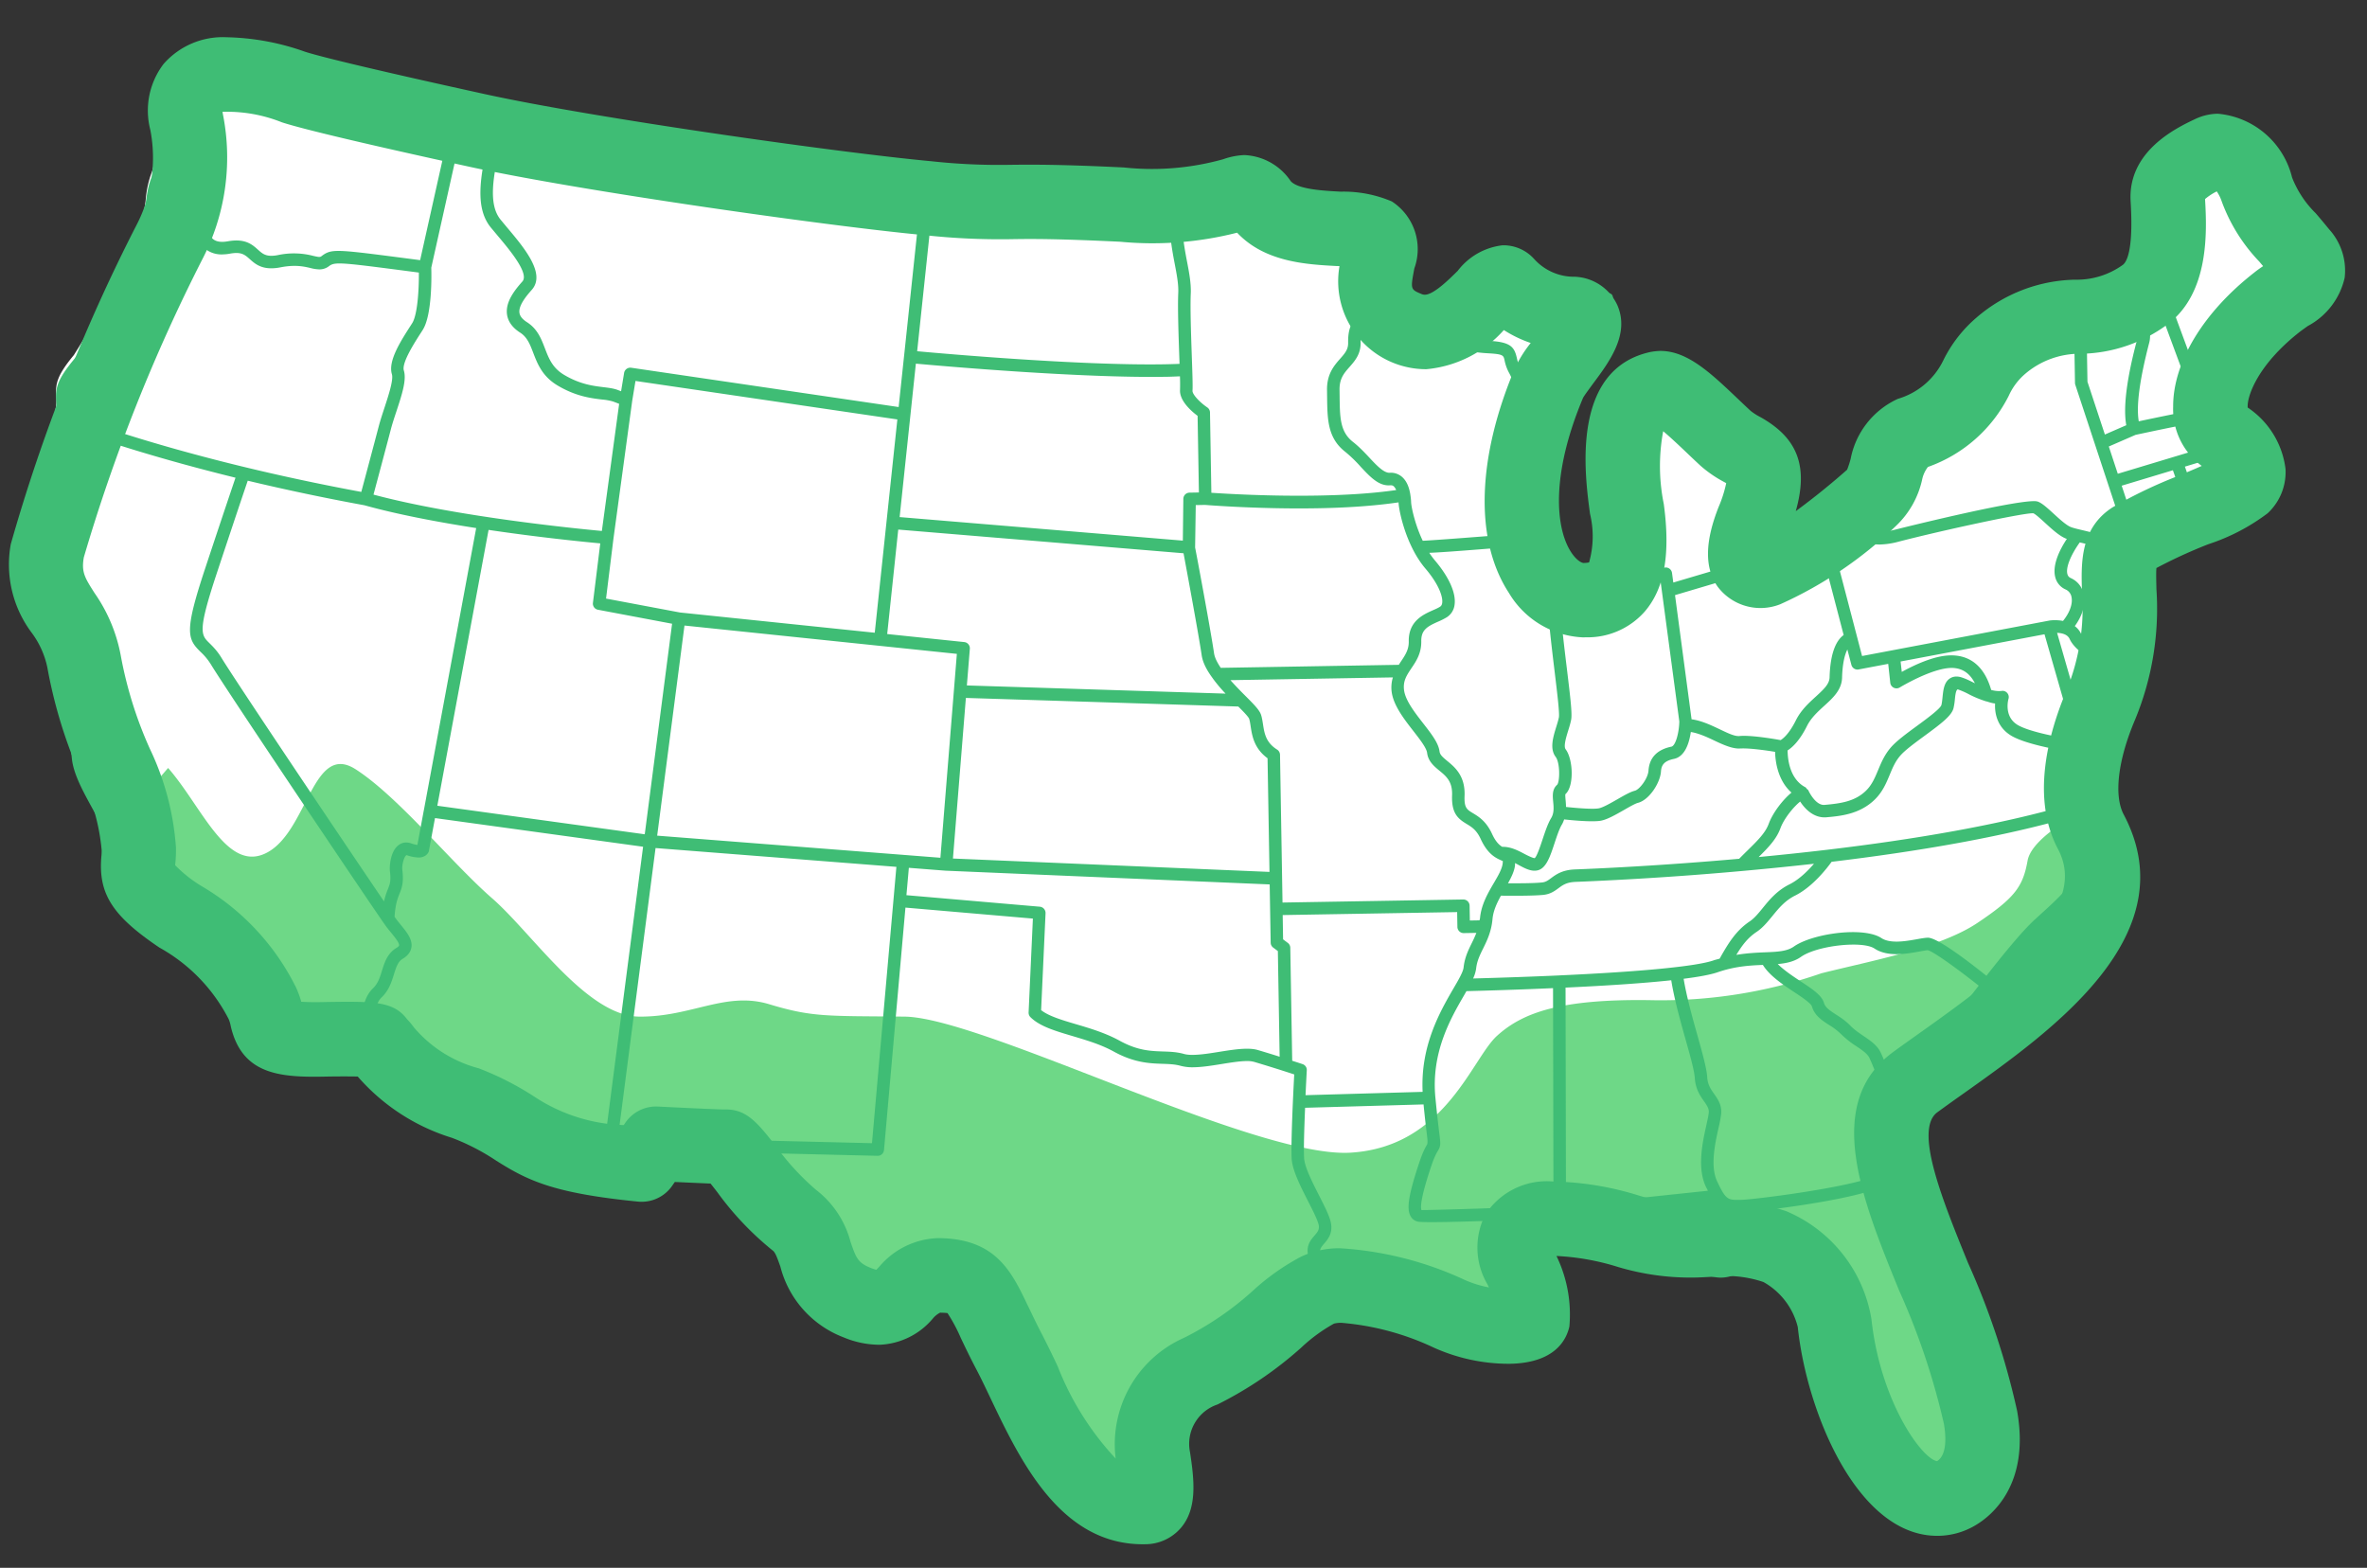
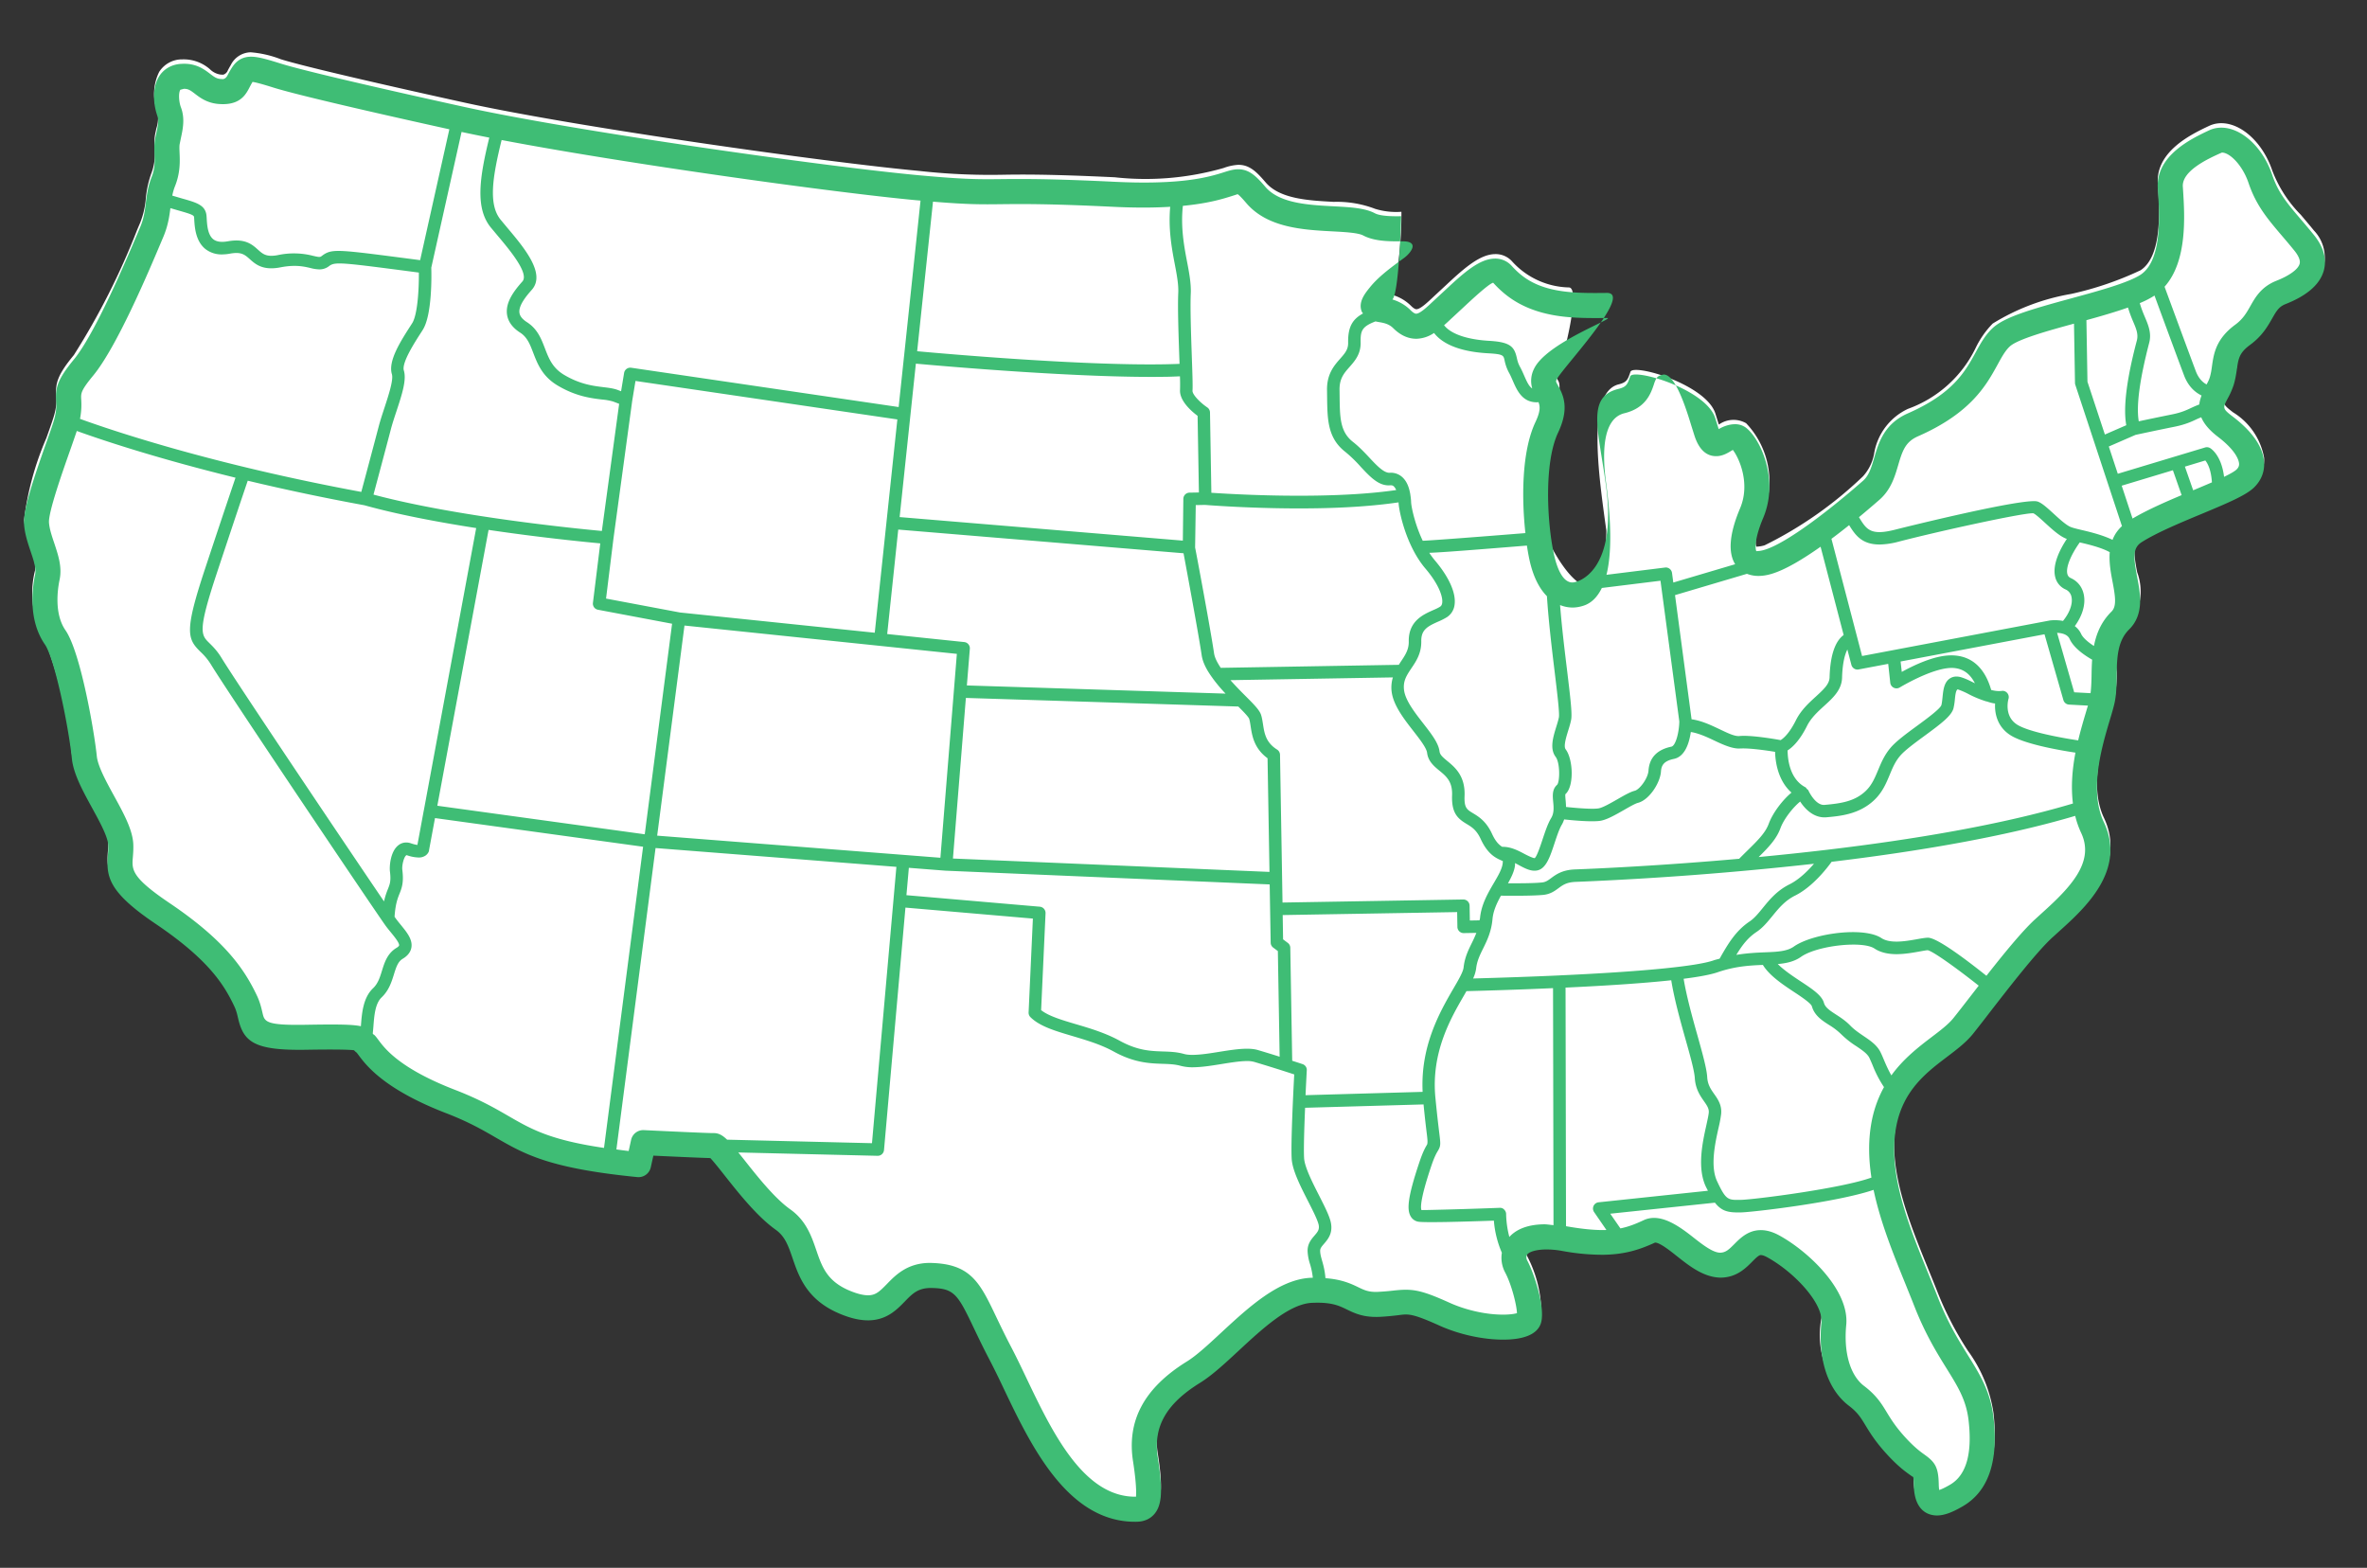
<svg xmlns="http://www.w3.org/2000/svg" width="95.513" height="63.259">
  <rect width="100%" height="100%" fill="#333333" stroke="none" />
  <path d="M93.374 9.304c-.192-.236-.37-.444-.533-.638A5.109 5.109 0 0191.69 6.88c-.468-1.383-1.652-2.222-2.551-1.8-.695.33-2.149 1.014-2.068 2.328l.01.153c.057.899.177 2.766-.704 3.343a13.15 13.15 0 01-2.808.957 8.84 8.84 0 00-3.16 1.195 3.654 3.654 0 00-.689.987 4.872 4.872 0 01-2.73 2.454 2.424 2.424 0 00-1.365 1.803 1.837 1.837 0 01-.448.917 15.827 15.827 0 01-3.972 2.786 1.245 1.245 0 01-.331.054c-.037-.056-.103-.445.277-1.34a3.418 3.418 0 00-.692-3.64 1.018 1.018 0 00-1.1.055l-.014-.042-.124-.398c-.364-1.18-3.316-2.034-3.43-1.688-.104.308-.144.423-.472.504-1.305.317-.812 3.63-.5 5.903-.038 5.602-3.51-.912-2.937-2.136.449-.95 1.241-3.477 1.005-3.894-.098-.174-.098-.174-.06-.253.2-.43.994-3.482.49-3.53a3.188 3.188 0 01-2.307-1.057.89.89 0 00-.684-.288c-.6.01-1.219.544-1.963 1.24l-.522.484c-.235.222-.527.498-.684.5-.07.002-.166-.083-.217-.134a1.748 1.748 0 00-.74-.44 15.572 15.572 0 00.35-3.358 2.892 2.892 0 01-1.06-.118 4.312 4.312 0 00-1.668-.282c-1.022-.055-2.18-.116-2.75-.785-.36-.42-.65-.717-1.113-.709a2.03 2.03 0 00-.582.127 11.412 11.412 0 01-4.395.375c-2.649-.126-3.757-.115-4.573-.101a25.94 25.94 0 01-3.333-.157c-3.74-.344-13.844-1.771-18.31-2.75-.625-.137-6.155-1.352-7.438-1.756a4.3 4.3 0 00-1.214-.279.915.915 0 00-.804.52 3.54 3.54 0 00-.117.21.288.288 0 01-.184.173 1.126 1.126 0 01-.123-.006.762.762 0 01-.408-.207 1.6 1.6 0 00-1.079-.405l-.115.002a1.092 1.092 0 00-.86.502 1.985 1.985 0 00-.068 1.61 1.352 1.352 0 01-.047.675c-.02.093-.04.185-.057.276a2.69 2.69 0 00-.017.567 2.082 2.082 0 01-.114.93 4.035 4.035 0 00-.237 1.052 3.358 3.358 0 01-.228.979l-.116.272a29.16 29.16 0 01-2.56 5.067c-.685.829-.744 1.158-.713 1.665a1.944 1.944 0 01-.06.678c-.04.177-.174.549-.336 1.006a11.902 11.902 0 00-.9 3.305 4.4 4.4 0 00.263 1.087 2.1 2.1 0 01.184.934 3.75 3.75 0 00.393 2.826A17.765 17.765 0 012.9 30.432a5.88 5.88 0 00.815 1.987 4.9 4.9 0 01.656 1.509 3.376 3.376 0 01-.015.395c-.072.87.025 1.49 1.928 2.775a7.868 7.868 0 013.17 3.32 2.225 2.225 0 01.156.49c.222.967.673 1.306 2.753 1.27 1.035-.017 1.682-.01 1.925.02a.518.518 0 00.101.099c.022.024.046.06.078.099.307.412 1.024 1.378 3.541 2.345a12.858 12.858 0 012.011.99c1.147.659 2.138 1.232 5.698 1.582a.507.507 0 00.543-.394l.104-.472c.655.03 1.841.086 2.303.098.131.133.38.447.584.708a11.674 11.674 0 002.056 2.183 2.076 2.076 0 01.68 1.15 3.185 3.185 0 001.988 2.272 2.834 2.834 0 001.088.232 1.982 1.982 0 001.45-.76 1.307 1.307 0 011.027-.543c.959.008 1.095.236 1.747 1.606.172.358.37.776.622 1.255.192.365.39.776.596 1.211 1.09 2.282 2.58 5.409 5.355 5.362a.916.916 0 00.721-.313c.306-.362.342-.958.136-2.274-.194-1.236.333-2.167 1.707-3.018a11.362 11.362 0 001.548-1.286c.96-.89 2.05-1.902 2.973-1.94l.13-.002a2.346 2.346 0 011.271.273 2.415 2.415 0 001.233.3l.118-.002c.268-.015.474-.037.648-.056.46-.05.53-.134 1.734.41a6.52 6.52 0 002.653.567c1.08-.019 1.393-.405 1.462-.725a4.989 4.989 0 00-.568-2.468.243.243 0 01-.01-.23c.09-.154.605-.302 1.417-.157a5.563 5.563 0 003.749-.337c.187-.003.591.316.887.55a3.056 3.056 0 001.775.864 1.75 1.75 0 001.262-.647c.161-.162.266-.261.348-.263a.582.582 0 01.27.096c1.088.602 2.249 1.852 2.173 2.624a3.648 3.648 0 001.11 3.362 2.354 2.354 0 01.669.789 6.672 6.672 0 00.92 1.23 5.349 5.349 0 00.887.785 1.155 1.155 0 00.115.074 1.328 1.328 0 01.025.325c.02 1.122.673 1.232.952 1.227a2.2 2.2 0 001.038-.38c1.023-.609 1.435-1.816 1.227-3.593a5.673 5.673 0 00-1.031-2.503 13.283 13.283 0 01-1.207-2.32c-.123-.314-.252-.63-.381-.946-.822-2.022-1.67-4.111-1.297-6.001a4.459 4.459 0 012.037-2.768 5.774 5.774 0 001.061-.943c.19-.236.424-.537.686-.872a32.378 32.378 0 012.486-2.98l.295-.272c1.02-.918 2.732-2.457 1.807-4.407-.607-1.28-.076-3.056.24-4.116.084-.282.155-.521.194-.704a5.473 5.473 0 00.082-1.056 2.57 2.57 0 01.504-1.902 2.21 2.21 0 00.322-2.129c-.152-.79-.18-1.16.184-1.391a17.875 17.875 0 012.415-1.142 8.192 8.192 0 002.108-1.058 1.285 1.285 0 00.416-1.022 2.705 2.705 0 00-1.25-1.835c-.435-.332-.424-.354-.224-.733a3.243 3.243 0 00.242-.543 4.115 4.115 0 00.133-.645 1.163 1.163 0 01.536-.986 3.065 3.065 0 00.887-1.061c.187-.33.281-.48.55-.586a2.27 2.27 0 001.54-1.366 1.578 1.578 0 00-.401-1.415z" fill="#fff" />
-   <path d="M6.783 30.987c1.375 1.566 2.391 4.3 4.019 3.4s1.82-4.461 3.553-3.344 3.871 3.781 5.5 5.2 3.826 4.762 5.942 4.777 3.485-1.031 5.242-.5 2.331.469 5.46.5 14.161 5.715 17.988 5.49 4.9-3.791 5.92-4.715 2.527-1.494 6.188-1.439a19.765 19.765 0 006.9-1.084c1.988-.5 4.768-1.01 6.292-2.029s1.843-1.473 2.029-2.512 2.462-2.105 2.5-2.2.68 3.1.68 3.1l-.68 1.611-2.5 3.113-2.029 1.439-2.984 2.531-.677 2.184.677 2.926 1.639 3.174.792 3.078.552 2.666-.552 1.84h-1.878l-2.062-1.84-.806-3.449-.994-2.9-1.359-1.9-3.158-.666h-7.895l.5 2.568v.605l-.5 1.537-3.98-1.537-3.867-.605-2.675 1.475-2.116 2.209-1.515 1.514-.87 2.127v1.619l-2.546-.754-1.225-1.84-.967-3.449-1.547-2.295-2.159-1.365-1.869 1.365-2.32-.605-.935-1.9-1.453-1.822-1.222-1.77-2.836-.52-1.74.52-4.157-.52-4.189-2.4-2.54-1.8h-3.553l-1.126-2.523-1.934-2.029-2.288-1.611v-3.1z" fill="#6ed887" />
  <g fill="#3fbd75">
-     <path d="M78.267 60.639l.133-.042c.145-.046.326-.133.552-.266.832-.492 1.16-1.53.978-3.085-.11-.93-.484-1.531-.957-2.293-.368-.592-.827-1.33-1.25-2.403a64.672 64.672 0 00-.286-.717l-.09-.224c-.465-1.144-.991-2.438-1.256-3.702l-.033-.158-.047-.31c-.12-.781-.116-1.476.01-2.124.087-.43.23-.827.44-1.21l.122-.221.144-.2c.455-.63 1.047-1.08 1.523-1.442.374-.284.729-.553.97-.855.17-.213.38-.483.6-.768l.076-.097.121-.157.224-.289.052-.067.258-.328c.599-.763 1.354-1.702 1.885-2.199l.31-.283c.973-.875 2.447-2.201 1.686-3.807a3.155 3.155 0 01-.207-.593l-.052-.206-.03-.235c-.07-.559-.038-1.196.097-1.895l.034-.175.071-.298c.092-.384.197-.745.297-1.079l.087-.29.04-.129h.01c-.035.123-.076.264-.124.422-.338 1.133-.901 3.021-.213 4.473.335.706.287 1.38-.15 2.12-.4.677-1.057 1.268-1.537 1.7l-.004.004-.299.272-.002.002-.003.003c-.679.636-1.754 2.025-2.54 3.039-.28.365-.501.647-.676.865-.24.303-.595.571-.97.856-.848.643-1.902 1.443-2.226 3.07-.404 2.036.473 4.195 1.322 6.283.126.308.257.632.38.945.418 1.064.854 1.767 1.24 2.387l.007.014c.475.761.85 1.362.96 2.297.182 1.56-.148 2.601-.982 3.093-.291.173-.52.272-.695.302zm-32.413.263c-1.065.018-2.017-.512-2.91-1.62-.82-1.014-1.438-2.31-1.984-3.454-.209-.439-.41-.86-.606-1.232-.231-.44-.417-.827-.58-1.169l-.033-.069c-.652-1.367-.896-1.879-2.194-1.89H37.534c-.717.013-1.054.36-1.38.696-.3.31-.585.602-1.105.61-.258.005-.55-.06-.896-.196-1.184-.47-1.445-1.232-1.698-1.97-.183-.533-.355-1.036-.864-1.397-.694-.492-1.42-1.41-1.95-2.08l-.003-.005c-.244-.31-.475-.601-.62-.748l-.09-.093c.018.015.04.035.066.06l.14.135h.001l.27.334.244.306.008.01c.528.667 1.25 1.582 1.941 2.073.51.361.684.864.867 1.397.243.705.516 1.5 1.695 1.967.342.136.634.201.89.197.517-.01.8-.3 1.098-.607.314-.322.668-.686 1.341-.7 1.365.014 1.61.528 2.262 1.898l.013.026c.168.35.357.748.6 1.21.188.357.382.763.588 1.194l.017.035c1.086 2.277 2.438 5.111 4.885 5.07l.152-.973a.5.5 0 01.334.405c-.017.21-.064.353-.139.442-.048.058-.136.134-.347.138zm31.917-.608a1.6 1.6 0 01-.045-.381c-.005-.287-.025-.4-.054-.483l-.022-.063c.056.108.077.26.082.546.002.104.01.198.024.288l.015.093zm-31.424-.107c-.002-.218-.024-.613-.13-1.296-.228-1.448.39-2.57 1.94-3.53.44-.274.94-.737 1.47-1.228l.006-.006c1.022-.948 2.18-2.021 3.29-2.07l.069-.001.152-.005.293.021a4.45 4.45 0 00-.37-.008h-.007l-.13.005c-1.113.045-2.273 1.122-3.296 2.072-.528.49-1.027.953-1.472 1.229-1.547.958-2.163 2.076-1.936 3.52.088.566.129.99.121 1.297zm31.111-1.02l-.023-.012a.988.988 0 01-.059-.04l-.004-.003a4.828 4.828 0 01-.807-.712c-.466-.497-.676-.842-.862-1.147l-.003-.005c-.195-.322-.364-.6-.79-.924-.71-.54-1.044-1.603-.915-2.915a1.555 1.555 0 00-.097-.671c.085.231.124.46.103.675-.128 1.308.204 2.366.91 2.905.433.329.594.593.796.928l.008.013c.176.288.395.645.853 1.136.382.408.64.593.812.715l.078.057zm-16.733-5.614c-.772.013-1.683-.182-2.438-.523-.721-.326-1.097-.457-1.42-.485.303.021.643.125 1.423.477.753.34 1.662.535 2.433.522.304-.005.506-.044.622-.075l.13-.036c-.173.072-.432.115-.75.12zm.994-.409l-.007-.177c-.017-.432-.255-1.34-.536-1.86a.762.762 0 01-.078-.483l.022-.147-.019-.04.173-.19c.203-.222.55-.34 1.029-.348.04 0 .11.008.177.016h.006a3.387 3.387 0 00-.131 0c-.339.006-.941.074-1.17.463a.74.74 0 00.004.724c.254.472.58 1.55.53 2.042zm-6.15-.507c-.473.008-.73-.117-1.002-.25l-.005-.002c-.196-.096-.409-.199-.727-.262.343.066.565.173.738.256.27.132.525.257.998.249h.017c.327-.017.519-.037.703-.058.133-.014.234-.023.323-.027-.072.005-.14.014-.206.022-.036.005-.074.01-.116.014-.171.019-.364.04-.616.054l-.05.002-.058.002zm17.29-1.367a6.472 6.472 0 00-1.294-.97c-.194-.11-.365-.161-.52-.159-.29.005-.486.203-.693.412-.24.24-.486.49-.91.498-.51-.004-.993-.385-1.46-.753-.09-.072-.176-.14-.258-.203.089.065.176.132.258.197.469.37.952.752 1.427.753h.01c.433-.007.68-.255.92-.495.239-.241.428-.41.701-.415.156-.003.329.049.528.158.412.229.878.576 1.29.977zm-8.464-1.144a9.36 9.36 0 01-1.283-.146l.05-.001c.469.08.876.13 1.233.147zm1.31-.122c.29-.078.55-.186.835-.319a.456.456 0 01.104-.034l-.07.032a5.006 5.006 0 01-.87.32zm-39.942-3.007c-3.449-.34-4.397-.888-5.495-1.523-.53-.307-1.131-.655-2.082-1.022-2.377-.917-3.036-1.801-3.317-2.179l-.002-.002-.002-.002-.025-.034a2.033 2.033 0 00-.04-.054l.014.004a5.7 5.7 0 01.06.08c.283.38.941 1.261 3.314 2.178.954.369 1.554.716 2.083 1.022.939.543 1.75 1.011 4.03 1.347l.503.074.001-.012.005.001.147.02c.111.015.227.03.36.045l.444.047.096-.437.099-.447.001-.004h.005c.963.047 2.612.124 2.843.12a.09.09 0 01.048.013l-.179-.004c-.329-.008-1.12-.042-2.286-.098l-.421-.02-.091.412-.104.471c0 .001-.003.004-.01.004zM14.44 41.893l-.091-.012c-.1-.012-.407-.05-1.996-.023-.327.005-.61.001-.855-.013.244.01.527.01.854.004 1.131-.02 1.771-.018 2.088.044zm-3.57-.124a1.496 1.496 0 01-.358-.117c-.192-.096-.315-.232-.417-.676a2.701 2.701 0 00-.192-.595c-.43-.902-1.08-1.992-3.342-3.517-1.8-1.214-1.762-1.678-1.709-2.32l.003-.042c.01-.12.02-.256.014-.413-.017-.432-.308-.99-.716-1.733l-.003-.006c-.345-.63-.701-1.28-.752-1.792-.111-1.12-.67-4.11-1.175-4.839-.552-.797-.435-1.87-.316-2.439.078-.376-.063-.793-.199-1.196-.1-.298-.214-.635-.238-.963-.038-.527.488-2.015.872-3.102l.025-.07c.162-.456.28-.787.325-.984.098-.396.084-.63.073-.819-.02-.347-.032-.554.601-1.322.805-.975 1.885-3.421 2.628-5.176L6 9.634l.115-.27c.176-.409.221-.764.264-1.108l.001-.005v-.006-.002l.013.004-.011.088c-.043.332-.094.661-.255 1.037l-.114.269c-.428 1.013-1.732 4.095-2.636 5.192-.544.66-.624.894-.599 1.31.01.174.015.37-.04.667l-.033.176-.081.247c-.068.206-.163.479-.272.788-.664 1.875-.9 2.715-.873 3.098.023.325.132.648.238.96l.003.01c.14.422.273.82.196 1.192-.118.568-.235 1.64.314 2.433.505.73 1.066 3.722 1.178 4.843.05.51.407 1.16.752 1.79l.003.004c.358.654.697 1.271.716 1.738.007.162-.004.308-.017.456-.068.826.168 1.276 1.705 2.311 2.156 1.454 2.882 2.552 3.345 3.522.103.217.15.414.19.588l.002.01c.107.461.332.687.766.793zm74.008-13.764l-.02-.001a7.43 7.43 0 00.04-.713v-.02c.003-.2.007-.409.023-.616l.02-.264.044-.229c.094-.48.275-.838.568-1.127.42-.414.303-1.025.18-1.672-.07-.362-.13-.713-.103-1.043l.014-.185.067-.173a.952.952 0 01.251-.365l.118-.109.227-.134c.573-.338 1.327-.666 1.92-.915l.141-.06.324-.134.637-.269.001.012c-.218.094-.45.19-.686.288-.865.36-1.846.768-2.491 1.178-.69.439-.547 1.186-.408 1.908.142.737.212 1.29-.182 1.68-.626.617-.64 1.445-.652 2.245v.009c-.004.25-.008.49-.033.709zm-21.424-3.99a.877.877 0 01-.32-.066l-.223-.087-.001-.023-.08-.081a.896.896 0 00.894.2 1.25 1.25 0 00.114-.036.525.525 0 01-.087.04.972.972 0 01-.297.053zm-.812-.47c-.194-.262-.341-.622-.44-1.075a8.544 8.544 0 01-.093-.53l-.028-.188-.032-.295c-.073-.655-.26-2.897.362-4.214.087-.185.147-.35.181-.5l.006.003c-.032.145-.09.31-.18.5-.632 1.344-.5 3.86-.204 5.22.11.5.26.845.428 1.079zm8.336-.807h-.052c.119-.008.244-.021.422-.075 1.226-.367 3.493-2.304 4.158-2.889.353-.31.478-.738.598-1.153.175-.597.34-1.158 1.085-1.485 1.978-.87 2.526-1.867 2.967-2.668.188-.345.349-.639.592-.864.39-.362 1.421-.663 2.951-1.08l.006-.001c1.168-.318 2.376-.647 2.945-1.02 1.125-.737.997-2.726.929-3.794l-.011-.156c-.052-.852.825-1.388 1.78-1.84a.663.663 0 01.274-.062.828.828 0 01.195.021.808.808 0 00-.169-.015l-.1.002-.092.04c-.58.253-1.937.847-1.875 1.86l.01.152c.06.924.169 2.645-.62 3.524l-.136.152-.183.127-.026.018a3.355 3.355 0 01-.477.24l-.127.052-.322.115c-.422.149-.929.303-1.643.499v.004l-.5.136c-1.58.43-2.446.707-2.8 1.036-.243.225-.404.519-.59.858-.44.803-.988 1.803-2.972 2.674-.742.326-.914.913-1.08 1.48-.129.439-.249.849-.601 1.159a40.02 40.02 0 01-.822.7l-.07.058-.319.256c-.248.199-.476.376-.699.54l-.258.192-.17.12c-.778.549-1.392.893-1.826 1.023a1.37 1.37 0 01-.372.064zm-.445-.106l-.014-.006-.076-.123c-.202-.326-.119-.966.234-1.801.538-1.273-.077-2.494-.36-2.857l-.107-.138c.412.4 1.005 1.75.478 2.997-.356.84-.44 1.5-.232 1.813l.077.115zm18.943-2.707l.241-.117.058-.025v-.003l.187-.09c.327-.157.515-.272.63-.382a.781.781 0 00.259-.622c-.018-.315-.214-.82-1.052-1.461a2.174 2.174 0 01-.364-.34 2.4 2.4 0 00.373.333c.656.5 1.03 1.02 1.054 1.465a.788.788 0 01-.262.633c-.18.173-.605.382-1.124.609zm-20.544-2.293a1.63 1.63 0 01-.078-.197l-.128-.409-.03-.097a.513.513 0 01.041.094l.124.398.002.004v.004c.005.01.008.022.012.032l.003.01.054.161zm20.402-.892a.82.82 0 01-.05-.097l-.056-.136.014-.133a.962.962 0 01.062-.238l.069-.183.11-.208.014-.027a1.87 1.87 0 00.144-.325c.064-.203.09-.388.112-.552l.003-.016c.064-.448.125-.873.738-1.322.398-.292.582-.617.745-.903.191-.338.357-.63.805-.808.49-.193 1.103-.527 1.234-1.02.078-.299-.023-.623-.3-.965a28.402 28.402 0 00-.526-.63c-.562-.66-.968-1.137-1.245-1.952-.174-.516-.468-.958-.796-1.24.316.264.616.679.804 1.235.273.809.678 1.285 1.24 1.945l.004.005c.172.203.342.403.526.63.284.35.384.67.305.975-.13.494-.745.831-1.239 1.026-.445.175-.61.467-.8.804-.174.303-.351.613-.749.905-.61.446-.668.849-.735 1.316-.029.195-.056.38-.116.569-.049.157-.122.3-.206.46-.209.394-.241.65-.11.885zm-26.712-.122l-.005-.017a1.09 1.09 0 00-.075-.562l-.064-.16c.098.182.192.4.144.74zm2.537-.334a.817.817 0 01.268-.106c.433-.107.614-.32.724-.557l.01.002c-.11.237-.295.46-.732.566-.086.02-.178.051-.27.095zm-2.8-.58l-.05-.169a.579.579 0 01.043-.439.846.846 0 01.124-.185 1.319 1.319 0 00-.112.186c-.123.257-.068.44.017.606l-.023.002zm2.388-2.386a.468.468 0 01-.074-.026l-.273-.315a.49.49 0 01.03-.347l.505.585-.188.103zm-7.591-.148c-.2.003-.392-.09-.586-.283-.292-.29-.623-.346-.864-.387h-.002l-.006-.001-.063-.013-.035-.007-.134-.027-.04-.064a.706.706 0 00-.01-.018l.625.191c.21.065.385.168.533.316.191.192.381.284.58.28.326-.005.615-.254 1.016-.635l.52-.481c.26-.242.506-.467.735-.65-.182.156-.411.364-.71.642l-.014.014-.517.479-.003.002-.002.002a7.16 7.16 0 01-.235.215l-.211.183-.137.087a.842.842 0 01-.44.155zm7.28-.836c-.4 0-.794-.006-1.18-.044-1.474-.143-2.158-.697-2.634-1.22l-.062-.067a.399.399 0 01.069.06c.474.521 1.157 1.074 2.628 1.216.392.038.8.045 1.186.043a2.862 2.862 0 01-.007.012zM56.02 9.23c-.292-.017-.572-.062-.777-.17-.285-.152-.74-.186-1.454-.224-1.127-.06-2.401-.128-3.115-.963-.285-.334-.402-.43-.508-.484l-.09-.046c.156.041.314.182.604.521.711.832 1.982.9 3.104.96.592.03 1.152.06 1.461.224.201.106.48.151.776.169v.013zm-9.577-1.357c-.465.008-.967-.001-1.491-.027-2.612-.127-3.716-.116-4.522-.107h-.014c-.8.01-1.328.016-2.725-.1l-.391-.033-.109-.01-.163-.015c-3.47-.32-11.856-1.5-16.694-2.422l-.136-.026-.358-.07c-.406-.08-.779-.156-1.109-.228l-.485-.105-.007-.001c-1.366-.301-5.912-1.312-7.064-1.675l-.024-.008c-.336-.104-.681-.208-.893-.237l-.154-.02.018-.001c.195-.003.522.087 1.056.254 1.351.425 7.231 1.713 7.481 1.767 4.476.98 14.616 2.414 18.37 2.76 1.9.175 2.49.168 3.381.158.809-.008 1.911-.02 4.54.107.557.028 1.082.037 1.56.03 1.724-.03 2.526-.28 3.006-.43a4.41 4.41 0 01.265-.078l-.037.018-.218.07-.006.001c-.322.1-.862.269-1.837.363l-.195.019-.297.018c-.243.014-.494.024-.748.028zM6.47 7.756l-.013-.003c.03-.142.069-.284.128-.432.178-.445.162-.828.149-1.135v-.01c-.007-.162-.013-.315.01-.45a7.75 7.75 0 01.053-.255v-.002l.001-.005c.069-.318.14-.646.025-.952-.088-.231-.198-.817.022-1.166a.57.57 0 01.074-.094l-.065.104c-.208.332-.123.884-.02 1.154.118.31.045.643-.025.963v.004l-.002.004-.047.235-.001.007-.001.006c-.024.135-.019.28-.012.448v.015c.013.307.029.69-.149 1.135-.052.13-.092.264-.127.43zm2.552-4.054a1.648 1.648 0 01-.19-.008c-.3-.03-.486-.173-.665-.31-.197-.15-.401-.306-.758-.3l-.062.001-.06.017-.14.037-.134.036a.664.664 0 01.348-.1l.049-.003c.36-.005.554.144.761.302.189.143.365.278.663.308.072.007.13.01.183.009l.057-.001.056-.014c.327-.083.462-.342.506-.428.036-.07.068-.128.1-.181.039-.063.074-.117.112-.16l-.083.137-.003.005a2.97 2.97 0 00-.116.207l-.02.04c-.126.24-.209.4-.604.406z" />
    <path d="M10.113 2.288c.267-.005.604.086 1.215.277 1.283.404 6.812 1.619 7.438 1.756 4.466.978 14.57 2.405 18.31 2.75 1.877.173 2.456.166 3.333.156.812-.008 1.924-.02 4.565.108.58.028 1.085.036 1.527.028 1.648-.028 2.415-.265 2.866-.406.219-.07.392-.124.582-.127.461-.008.751.29 1.111.71.571.667 1.728.73 2.75.784.677.036 1.263.067 1.669.281.25.133.837.123 1.059.119 0 0-.011.446-.04 1.013-.536.007-1.082-.02-1.49-.236-.208-.11-.737-.139-1.249-.166-1.164-.062-2.612-.14-3.465-1.137-.23-.27-.32-.345-.355-.363-.015.007-.15.05-.269.087-.35.11-.924.286-1.939.384-.089.825.036 1.56.161 2.212.091.471.176.916.158 1.324-.026.573.011 1.653.041 2.521.024.678.043 1.212.029 1.399-.012.154.305.48.594.675.069.047.11.123.112.206l.055 3.24c.614.042 2.378.146 4.278.113 1.079-.018 2.2-.08 3.18-.223a.46.46 0 00-.093-.146c-.038-.034-.073-.047-.136-.046h-.013a.752.752 0 01-.053.003c-.433.008-.776-.364-1.137-.75a5.48 5.48 0 00-.623-.603c-.714-.557-.722-1.3-.733-2.24l-.003-.248c-.011-.654.29-.997.532-1.271.188-.214.324-.368.32-.637-.011-.638.168-.95.6-1.187-.018-.03-.04-.049-.054-.084-.144-.378.13-.721.333-.971.303-.377.732-.711 1.168-1.032-.054.715-.137 1.394-.26 1.522.232.071.496.196.74.44.052.052.148.136.218.135.157-.003.449-.278.684-.5l.522-.484c.744-.696 1.36-1.23 1.963-1.24a.89.89 0 01.684.292c.432.474 1.01.93 2.307 1.055.504.05 1.05.043 1.532.038.42-.004.254.439-.121 1.013-.474.004-.998.006-1.508-.044-1.65-.16-2.447-.822-2.956-1.38-.181.042-.901.716-1.21 1.004l-.519.481a7.705 7.705 0 01-.252.23c.38.485 1.34.602 1.798.628.844.047 1.03.217 1.134.674.025.114.052.23.13.374.067.12.122.247.176.37.112.254.192.424.32.505a1.076 1.076 0 01.07-.788c.364-.782 2.022-1.539 2.696-1.874-.631.91-1.664 2.05-1.78 2.3-.038.08-.038.08.06.253.234.418.445.943-.004 1.894-.576 1.224-.441 3.647-.168 4.9.157.72.415 1.148.75 1.143a.438.438 0 00.134-.025c.007-.002 1.694-.34 1.218-3.883-.307-2.272-.802-3.585.503-3.902.328-.08.368-.195.473-.503.017-.05.095-.076.216-.078.193-.003.497.051.843.153a1.228 1.228 0 00-.104.252c-.12.354-.322.948-1.189 1.158-.893.217-.895 1.635-.741 2.787.224 1.669.226 2.897.018 3.732l2.364-.293a.213.213 0 01.031-.003.256.256 0 01.25.22l.052.388 2.496-.739c-.296-.48-.233-1.235.2-2.259.42-.995-.035-2.021-.294-2.354l-.052.032c-.16.096-.356.217-.608.221-.407.007-.705-.269-.885-.818l-.13-.412c-.132-.431-.357-1.16-.627-1.626.726.32 1.428.789 1.594 1.326l.124.396.015.043c.156-.096.397-.194.64-.198a.718.718 0 01.462.143c.587.454 1.341 2.103.692 3.638-.378.896-.313 1.285-.276 1.341.11-.006.197-.014.332-.055.898-.269 2.64-1.615 3.972-2.785.243-.214.338-.54.448-.917.18-.615.404-1.383 1.364-1.804 1.824-.802 2.305-1.68 2.73-2.453.2-.364.387-.707.69-.988.476-.442 1.511-.746 3.16-1.195 1.08-.294 2.304-.627 2.808-.957.881-.577.761-2.446.704-3.344l-.01-.153c-.08-1.314 1.37-1.998 2.067-2.327.152-.072.313-.107.476-.11.804-.014 1.687.759 2.076 1.909.243.72.604 1.144 1.15 1.786.166.194.342.402.534.638.386.478.52.954.401 1.416-.147.562-.666 1.021-1.539 1.366-.269.106-.363.256-.55.585-.18.315-.402.706-.887 1.062-.441.323-.474.558-.536.986-.03.206-.063.419-.133.645a3.243 3.243 0 01-.242.544c-.2.378-.211.4.224.732.786.6 1.218 1.235 1.25 1.836.021.388-.122.742-.415 1.022-.323.307-1.012.603-2.11 1.06-.848.353-1.81.753-2.415 1.138-.364.231-.337.602-.185 1.392.131.679.292 1.522-.321 2.129-.482.475-.493 1.168-.504 1.901-.006.374-.011.726-.083 1.057-.039.181-.11.421-.194.702-.316 1.061-.847 2.836-.24 4.116.925 1.95-.785 3.488-1.806 4.408l-.299.271c-.648.608-1.71 1.979-2.487 2.981-.257.335-.491.636-.68.872-.279.35-.658.638-1.06.942-.821.623-1.75 1.33-2.037 2.768-.375 1.89.475 3.98 1.297 6.001.128.316.257.633.38.947.405 1.03.832 1.715 1.207 2.32.488.784.908 1.46 1.031 2.503.208 1.774-.203 2.98-1.223 3.582-.438.258-.759.375-1.039.38-.28.005-.933-.105-.952-1.227-.004-.24-.02-.307-.026-.325a1.158 1.158 0 01-.114-.074c-.188-.134-.473-.337-.887-.78-.5-.535-.735-.92-.924-1.231-.19-.313-.316-.521-.668-.789-.852-.649-1.256-1.873-1.11-3.362.076-.77-1.085-2.02-2.174-2.623-.15-.084-.234-.096-.27-.096-.081.002-.185.102-.346.264-.268.27-.632.636-1.262.647-.686-.003-1.264-.46-1.775-.864-.295-.235-.7-.554-.887-.55-.593.272-1.187.476-2.064.491a8.927 8.927 0 01-1.685-.155 3.528 3.528 0 00-.67-.059c-.422.008-.685.11-.747.216-.044.077-.022.171.01.23.268.498.712 1.817.568 2.468-.07.32-.382.706-1.461.724-.84.014-1.833-.197-2.652-.567-.826-.373-1.119-.45-1.37-.447-.115.002-.22.021-.365.037-.174.02-.38.042-.648.057l-.118.004c-.595.01-.934-.155-1.233-.3-.3-.146-.582-.285-1.272-.273l-.129.004c-.924.038-2.013 1.049-2.973 1.94-.548.508-1.066.988-1.548 1.287-1.374.85-1.9 1.781-1.706 3.017.205 1.316.17 1.912-.136 2.274-.172.204-.414.31-.722.316-2.774.047-4.265-3.08-5.355-5.362a33.275 33.275 0 00-.596-1.21c-.251-.48-.45-.897-.621-1.256-.653-1.37-.79-1.597-1.747-1.605h-.002c-.507.008-.726.232-1.028.543-.325.334-.729.75-1.456.763-.324.005-.68-.07-1.088-.232-1.397-.554-1.724-1.506-1.987-2.273-.169-.493-.303-.883-.68-1.15-.754-.536-1.507-1.49-2.056-2.184-.205-.26-.453-.574-.584-.708-.456-.012-1.643-.067-2.298-.098l-.104.471a.506.506 0 01-.543.394c-3.56-.352-4.551-.925-5.7-1.588-.541-.314-1.102-.638-2.01-.989-2.511-.968-3.232-1.934-3.539-2.346-.032-.042-.056-.076-.077-.1a.518.518 0 01-.104-.095c-.243-.03-.89-.037-1.925-.02-2.081.036-2.532-.302-2.754-1.269-.038-.165-.074-.32-.156-.49-.402-.844-1.012-1.864-3.17-3.32-1.907-1.284-2-1.905-1.928-2.775.009-.121.02-.25.015-.395-.014-.344-.354-.965-.654-1.511-.37-.676-.754-1.374-.815-1.99-.118-1.194-.684-4.02-1.088-4.603-.658-.951-.53-2.179-.394-2.826.05-.24-.063-.578-.184-.935-.11-.327-.235-.698-.263-1.086-.042-.583.364-1.789.9-3.305.161-.454.294-.826.335-1.004.08-.326.07-.505.06-.677-.03-.507.031-.836.714-1.665.856-1.037 2.138-4.07 2.56-5.067l.115-.271c.15-.347.188-.655.229-.98.042-.33.084-.671.237-1.052.137-.345.125-.642.113-.93-.007-.185-.015-.376.018-.568.016-.09.036-.182.057-.275.056-.26.11-.506.046-.675-.124-.324-.268-1.078.067-1.609.186-.294.493-.472.861-.501l.115-.005c.536-.01.849.23 1.078.404.169.129.257.192.409.208.045.004.086.006.123.006.108-.027.152-.111.184-.173a3.5 3.5 0 01.117-.21c.109-.179.313-.512.804-.52zm6.84 8.209l1.179-5.28c-1.472-.324-5.94-1.318-7.107-1.686-.216-.067-.64-.2-.834-.226-.007.011-.014.021-.02.034-.03.05-.057.1-.083.15-.138.262-.331.7-1.058.713a2.135 2.135 0 01-.246-.01c-.444-.046-.72-.256-.92-.41-.187-.143-.27-.2-.447-.198l-.14.038c-.084.135-.057.499.024.71.171.45.074.892-.003 1.248l-.048.235c-.015.084-.01.209-.004.352.014.337.034.8-.184 1.345a2.118 2.118 0 00-.11.381l.402.118c.591.167.948.268.981.712l.006.092c.014.246.037.659.267.84.09.071.216.106.375.103.066-.001.137-.009.213-.022.116-.021.22-.031.316-.033.476-.008.707.2.9.374.157.14.28.249.554.244.073-.001.158-.01.257-.03a3.093 3.093 0 011.412.032c.131.03.203.045.25.044a.13.13 0 00.087-.03c.18-.136.31-.207.643-.212.415-.007 1.143.087 2.664.284l.674.088zm7.333 10.927l.698-5.13-.235-.09a2.208 2.208 0 00-.454-.083c-.444-.053-1.05-.126-1.786-.561-.626-.37-.82-.878-.993-1.327-.129-.336-.24-.627-.524-.81-.314-.2-.494-.45-.533-.737-.066-.484.276-.943.62-1.328.288-.323-.524-1.286-1.01-1.863l-.261-.313c-.64-.78-.461-2.007-.064-3.629a58.753 58.753 0 01-1.119-.229L17.403 10.8c.009.277.041 1.912-.347 2.515l-.05.079c-.282.436-.804 1.247-.71 1.555.116.383-.075.965-.297 1.64-.085.256-.17.511-.231.748-.165.632-.547 2.059-.697 2.62 3.3.883 8.096 1.363 9.215 1.467zm11.976-5l.217-2.044v-.002l.001-.002.665-6.282c-.055-.005-.102-.01-.16-.014-3.348-.31-11.76-1.48-16.744-2.43-.367 1.49-.543 2.6-.04 3.215l.256.308c.703.834 1.579 1.874 1 2.523-.232.26-.536.637-.497.923.019.138.119.262.306.382.423.272.575.67.722 1.053.157.408.304.792.778 1.073.644.381 1.168.444 1.589.495.218.027.407.05.573.113l.134.051.122-.74a.254.254 0 01.286-.208l10.792 1.586zm52.778-.912c.045-.085.092-.169.124-.27.053-.169.075-.33.096-.486.07-.483.157-1.083.938-1.656.312-.229.455-.48.606-.747.208-.367.445-.784 1.057-1.026.526-.208.875-.463.934-.684.043-.167-.089-.377-.206-.522-.185-.23-.357-.431-.517-.618-.577-.679-1.032-1.214-1.338-2.117-.247-.731-.766-1.234-1.077-1.23-.582.255-1.615.742-1.576 1.373l.01.15c.065 1.036.178 2.858-.747 3.89.308.837 1.004 2.725 1.258 3.4.115.306.284.461.438.543zM8.99 10.265a1.062 1.062 0 01-.695-.212c-.407-.321-.44-.899-.458-1.208l-.005-.084c-.007-.08-.13-.126-.616-.264l-.34-.099c-.043.344-.1.727-.29 1.171l-.113.267C5.992 10.975 4.712 14 3.764 15.15c-.507.613-.5.723-.487.963.01.18.02.426-.048.788 1.273.462 5.31 1.83 11.35 2.947.15-.558.536-2.005.702-2.638.064-.246.153-.513.24-.778.16-.492.362-1.105.293-1.334-.163-.532.353-1.332.767-1.976l.05-.078c.215-.334.278-1.353.271-2.046l-.687-.09c-1.533-.199-2.205-.283-2.55-.277-.21.003-.298.04-.386.106a.628.628 0 01-.382.133 1.525 1.525 0 01-.374-.057c-.18-.041-.39-.09-.68-.084-.15.002-.32.019-.521.057a1.983 1.983 0 01-.348.04c-.472.008-.705-.2-.898-.373-.157-.14-.281-.25-.558-.245a1.46 1.46 0 00-.23.025c-.105.02-.203.03-.297.031zm37.46-1.892c-.446.007-.949 0-1.524-.028-2.611-.127-3.706-.114-4.505-.106-.795.01-1.354.016-2.773-.102l-.639 6.035c1.2.11 6.626.584 9.982.527.21-.004.413-.01.605-.017-.002-.1-.006-.196-.01-.3-.03-.876-.068-1.969-.041-2.56.016-.349-.06-.745-.148-1.205-.123-.637-.255-1.408-.177-2.273a18.13 18.13 0 01-.77.029zM86.302 17c.3-.064.82-.173 1.353-.281.375-.075.58-.173.777-.266.102-.047.202-.092.313-.132.013-.125.048-.245.092-.363-.269-.132-.54-.371-.707-.814-.238-.63-.86-2.315-1.192-3.22-.003.002-.004.005-.007.006a3.675 3.675 0 01-.587.301c.055.188.121.363.192.528.15.35.29.68.19 1.066-.397 1.525-.527 2.564-.423 3.175zm-1.366.533l.864-.376c-.193-1.04.267-2.807.426-3.417.067-.26-.026-.478-.156-.78a5.53 5.53 0 01-.202-.551c-.497.176-1.07.343-1.678.51h.001l.042 2.484.703 2.13zm-27.77-3.864c-.338.005-.657-.139-.948-.429-.18-.178-.39-.213-.597-.248l-.119-.023c-.555.214-.606.38-.598.855.008.465-.233.738-.445.98-.223.252-.414.47-.406.929l.003.251c.01.867.017 1.44.539 1.847.259.203.483.444.682.656.291.313.56.585.782.59a.685.685 0 01.528.177c.198.18.28.45.319.68 0 .003.004.004.004.007l-.002.008c.02.124.032.24.033.313.003.157.14.867.469 1.558.512-.024 2.531-.18 4.143-.31-.149-1.347-.164-3.272.406-4.482.2-.424.193-.625.121-.802-.017.002-.036.006-.053.006-.597.01-.813-.48-.979-.86-.047-.11-.096-.223-.156-.331a1.772 1.772 0 01-.18-.504c-.044-.2-.055-.248-.67-.282-1.066-.059-1.81-.345-2.176-.82a1.33 1.33 0 01-.7.234zm28.079 8.113c.076-.2.198-.386.38-.554l-.57-1.725-1.312-3.976a.237.237 0 01-.013-.075l-.04-2.393c-1.047.285-2.278.629-2.591.92-.183.17-.32.417-.492.732-.452.824-1.071 1.953-3.21 2.892-.505.222-.627.57-.801 1.163-.136.462-.289.986-.75 1.393-.238.209-.525.453-.833.709 0 .002 0 .003.002.004.222.364.37.606.846.598.162-.003.363-.035.617-.1.049-.014 4.511-1.131 5.57-1.149a.543.543 0 01.187.02c.167.064.348.226.63.483.225.207.505.463.687.538.098.041.292.087.497.135.37.087.816.202 1.196.385zm-38.191-6.579c-3.394.058-8.892-.42-10.097-.53l-.655 6.191 11.428.95.02-1.688a.253.253 0 01.249-.248l.379-.007-.053-3.092c-.246-.183-.739-.61-.708-1.052a7.893 7.893 0 00-.004-.543c-.182.008-.362.016-.56.02zM35.298 25.53l.472-4.453v-.003l.44-4.15-10.567-1.553-.132.8-.757 5.561-.299 2.42 2.98.561 7.863.817zM14.562 41.407l.002-.018c.038-.503.085-1.128.49-1.514.2-.19.277-.442.36-.71.102-.327.217-.697.584-.918.073-.043.104-.08.107-.101.016-.098-.187-.347-.321-.511-.074-.09-.15-.183-.22-.278-.379-.518-6.368-9.42-7.053-10.548a2.458 2.458 0 00-.418-.506c-.534-.524-.662-.812.184-3.361a544.03 544.03 0 011.226-3.667c-3.253-.799-5.474-1.55-6.404-1.886-.07.21-.165.483-.276.798-.284.804-.875 2.478-.846 2.897.019.26.114.54.214.837.156.47.32.954.215 1.462-.083.394-.224 1.382.235 2.046.62.896 1.174 4.163 1.265 5.079.04.41.389 1.044.695 1.603.388.707.754 1.374.778 1.958.007.19-.005.36-.018.518-.042.504-.067.808 1.485 1.854 2.257 1.523 3.024 2.688 3.517 3.721.129.27.184.51.228.7.084.365.12.515 1.753.487 1.246-.021 1.864-.017 2.218.058zM89.745 19.24c.236-.114.422-.218.502-.294.097-.093.107-.172.104-.236-.006-.106-.084-.498-.856-1.088-.366-.28-.568-.54-.671-.786-.058.025-.116.047-.177.076-.203.096-.457.217-.895.305-.747.15-1.462.305-1.58.33l-1.078.469.363 1.1 3.522-1.061a.255.255 0 01.2.023c.056.032.464.309.566 1.162zM16.843 34.092l.258-1.393c.001-.003-.002-.005 0-.006 0-.003.004-.006.004-.009l2.11-11.377c-1.535-.24-3.16-.544-4.51-.92a90.113 90.113 0 01-4.708-.991c-.129.378-.463 1.364-1.24 3.707-.788 2.373-.648 2.511-.309 2.844.141.139.317.312.494.604.587.963 5.058 7.623 6.554 9.82.048-.214.104-.365.155-.492.082-.207.132-.33.084-.715-.024-.19.01-.79.33-1.05a.504.504 0 01.317-.12.574.574 0 01.19.03c.133.046.22.063.271.068zm71.656-14.309c.247-.103.509-.213.756-.32-.03-.507-.175-.775-.267-.883l-.823.248.334.955zm-2.446 1.14c.56-.33 1.277-.65 1.98-.945l-.352-1.004-2.066.623.438 1.327zm-32.892-.415c-2.298.04-4.37-.122-4.537-.135l-.373.007-.026 1.713c.021.087.624 3.301.765 4.27.028.184.136.383.27.584l7.184-.122c.03-.046.06-.095.09-.139.171-.255.318-.475.312-.802-.014-.821.58-1.085.972-1.26.106-.046.208-.09.293-.145.029-.018.07-.054.084-.147.036-.234-.121-.739-.678-1.393-.793-.933-1.077-2.365-1.082-2.667v-.002c-1.02.15-2.169.22-3.274.238zM26.017 33.663l1.103-8.496-2.99-.564a.251.251 0 01-.204-.279l.296-2.399c-.651-.06-2.457-.24-4.507-.544l-2.068 11.13 8.37 1.152zm23.436-5.677a6.142 6.142 0 01-.507-.602c-.003-.002-.004-.006-.006-.01-.226-.305-.404-.62-.45-.937-.122-.83-.599-3.4-.732-4.113l-11.512-.956-.446 4.215 3.11.324a.252.252 0 01.225.27l-.12 1.48 10.438.33zm33.794-2.933c.259-.317.398-.68.344-.954a.41.41 0 00-.239-.314.73.73 0 01-.42-.503c-.125-.502.197-1.127.47-1.539-.015-.004-.033-.009-.045-.014-.264-.11-.554-.375-.835-.632-.171-.157-.385-.352-.472-.386a.3.3 0 00-.04-.001c-.496.008-3.758.72-5.406 1.148a3.16 3.16 0 01-.73.112c-.74.012-1.011-.38-1.258-.781-.231.186-.468.37-.714.552l1.236 4.729 7.576-1.434c.012-.001.08-.01.177-.012.096-.001.222.004.356.03zm-21.322 9.572h.002c.088-.059.235-.505.323-.77.103-.307.207-.622.344-.849.122-.204.101-.433.08-.654-.022-.237-.048-.506.16-.687.112-.125.122-.886-.06-1.126-.248-.328-.103-.799.025-1.214.041-.133.082-.263.105-.379.033-.17-.075-1.049-.178-1.899-.112-.923-.243-2.029-.304-2.99-.281-.286-.547-.737-.708-1.481a9.068 9.068 0 01-.1-.562c-2.238.181-3.369.27-3.94.292a3.3 3.3 0 00.226.306c.575.675.864 1.33.794 1.795a.69.69 0 01-.312.498 2.74 2.74 0 01-.359.181c-.422.188-.68.327-.672.79.008.485-.208.807-.4 1.09-.19.285-.341.509-.295.878.052.418.436.91.775 1.346.33.424.615.79.657 1.128.016.136.124.231.315.389.306.252.726.6.695 1.402-.02.487.094.555.34.703.226.137.535.323.77.837.144.312.284.443.41.52h.015c.323-.005.627.149.878.284.13.069.348.174.414.172zm9.927-4.762c.08-.048.33-.227.613-.794.206-.415.525-.705.807-.962.339-.31.548-.512.555-.777.026-.893.222-1.453.568-1.708l-.931-3.562c-.71.5-1.416.927-1.971 1.093-.182.055-.35.082-.506.085a1.286 1.286 0 01-.495-.085l-2.902.86.668 5.01c.383.05.768.228 1.111.391.293.139.591.29.789.286.011 0 .022 0 .033-.002.04-.004.085-.006.133-.007.485-.008 1.275.126 1.528.172zm12.642-3.797c.096-.49.29-.975.708-1.388.215-.211.158-.602.04-1.221-.069-.356-.143-.772-.11-1.177-.341-.188-.839-.307-1.2-.392l-.01-.002c-.363.51-.568 1.009-.5 1.273.02.08.063.132.14.167.28.127.466.367.525.676.077.396-.064.85-.365 1.261.1.078.19.175.254.311.074.165.287.34.518.492zM64.31 32.632c.083-.002.153-.007.202-.016.173-.032.496-.219.757-.368.277-.159.516-.296.7-.343.195-.05.531-.5.551-.81.035-.523.346-.848.924-.968.172-.036.31-.565.32-1.015l-.76-5.68-2.366.292c-.176.358-.41.603-.724.71-.15.051-.302.078-.45.08a1.381 1.381 0 01-.512-.1c.066.85.179 1.781.275 2.572.144 1.189.219 1.82.171 2.058-.025.132-.07.279-.117.43-.083.27-.197.639-.104.76.305.402.348 1.498-.01 1.81-.012.03.001.17.01.261.007.077.013.165.015.255.365.039.827.077 1.118.072zM37.947 34.61l.664-8.227-3.113-.324h-.002l-7.876-.819-1.102 8.478 11.429.892zm45.061-9.076l.69 2.4.66.035c.026-.204.035-.434.04-.687.003-.211.007-.436.024-.665-.325-.185-.745-.48-.907-.833-.089-.197-.327-.241-.507-.25zm.85 4.34c.099-.41.21-.788.305-1.106.032-.108.06-.205.09-.297l-.761-.041a.252.252 0 01-.23-.183l-.762-2.655-5.807 1.099.047.42c.46-.252 1.28-.656 1.962-.667h.097c1.068.035 1.417.94 1.55 1.396.107.027.215.046.325.044a.816.816 0 00.13-.01.253.253 0 01.243.324c-.01.029-.2.722.38 1.06.475.275 1.665.5 2.432.616zm-8.903-2.857a.256.256 0 01-.248-.19l-.162-.62c-.12.233-.2.619-.214 1.139-.014.493-.373.82-.722 1.136-.26.237-.53.483-.694.812-.3.601-.596.867-.782.985.003.316.067 1.148.72 1.487.028.014.036.044.056.065.02.02.05.032.062.061.002.005.269.592.633.586a.337.337 0 00.04-.003c.64-.057 1.207-.138 1.651-.57.243-.237.362-.526.49-.831.126-.301.256-.613.507-.906.23-.27.658-.583 1.072-.886.368-.27.924-.678.975-.832.024-.095.034-.206.046-.316.03-.296.062-.602.294-.757a.474.474 0 01.259-.079.666.666 0 01.21.033c.18.055.356.145.544.239l.002.004c.002-.002.001-.002 0-.003l-.002-.001c-.21-.408-.502-.606-.914-.62h-.042c-.797.014-2.062.78-2.075.787a.253.253 0 01-.385-.187l-.083-.764-1.195.226a.242.242 0 01-.043.005zm-25.306.427c.193.215.394.424.576.605l.036.036.001.001c.364.363.562.57.625.76.036.112.056.242.078.381.056.36.112.731.568 1.018a.254.254 0 01.118.209l.101 5.963 7.292-.123a.253.253 0 01.257.248l.01.6.391-.007c.004-.033.016-.056.02-.09.05-.55.32-1.01.558-1.417.167-.284.323-.55.354-.774.012-.09.004-.118.004-.119l-.005.002c-.013 0-.046-.017-.076-.03-.196-.09-.525-.238-.806-.85-.17-.37-.365-.488-.573-.613-.348-.21-.611-.428-.584-1.155.022-.553-.236-.768-.512-.994-.212-.175-.453-.375-.495-.716-.024-.2-.293-.546-.553-.88-.379-.487-.809-1.038-.879-1.593a1.383 1.383 0 01.051-.573l-6.557.111zm1.577 7.737l-.078-4.586c-.546-.4-.624-.911-.682-1.29-.017-.11-.032-.213-.06-.302-.03-.082-.237-.296-.438-.495l-10.993-.347-.522 6.48 12.773.54zm28.92-6.881c-.014 0-.023-.01-.037-.012a4.325 4.325 0 01-.644-.266 3.114 3.114 0 00-.467-.207c-.076.027-.098.243-.112.372a2.712 2.712 0 01-.058.388c-.076.303-.493.62-1.167 1.114-.39.287-.794.582-.986.807-.201.233-.309.495-.424.772-.141.339-.288.69-.605.998-.61.593-1.39.662-1.958.712a.924.924 0 01-.051.002c-.483.008-.823-.368-.996-.638-.28.225-.657.696-.795 1.072-.16.436-.466.758-.88 1.167a121.71 121.71 0 002.76-.293c3.398-.402 7.017-.999 9.921-1.867-.087-.694-.023-1.402.102-2.052-.723-.11-2.003-.342-2.576-.675-.568-.33-.691-.893-.667-1.309-.124-.01-.237-.052-.353-.086h-.007zm-9.96 1.903c-.302.006-.668-.159-1.035-.334-.312-.149-.63-.288-.923-.333-.062.429-.228.991-.682 1.085-.412.085-.506.264-.523.508-.03.46-.474 1.15-.93 1.266-.116.03-.358.17-.572.293-.324.184-.658.376-.914.425-.077.016-.18.022-.296.024-.377.007-.898-.042-1.194-.074-.025.068-.05.136-.09.204-.107.178-.203.468-.296.748-.18.546-.337 1.018-.681 1.102a.548.548 0 01-.12.015c-.215.004-.43-.111-.657-.234a4.477 4.477 0 00-.14-.073c-.001.035.006.06 0 .1-.031.24-.15.476-.283.716.208 0 .465 0 .709-.004.265-.004.516-.014.672-.031.143-.016.23-.079.36-.175.201-.148.452-.33.958-.35.936-.035 3.486-.15 6.629-.43.113-.113.224-.225.327-.325.425-.417.732-.72.866-1.085.16-.436.552-.955.919-1.26-.556-.494-.652-1.26-.662-1.644-.37-.062-.971-.144-1.324-.138a1.611 1.611 0 00-.119.004zM24.373 46.317l1.577-12.152-8.397-1.156-.24 1.292c.003.057-.05.155-.14.219a.471.471 0 01-.273.08 1.529 1.529 0 01-.49-.096c-.103.031-.2.403-.175.597.064.514-.024.733-.116.965-.078.193-.164.422-.198.924l.049.07c.065.089.135.175.203.258.25.306.484.594.427.917-.031.178-.148.33-.345.448-.192.115-.261.316-.36.635-.094.301-.201.645-.494.924-.265.251-.301.747-.334 1.186-.007.095-.016.184-.026.275.009.013.018.022.026.035.047.013.122.114.208.23.256.343.853 1.144 3.092 2.009.984.38 1.605.738 2.153 1.055.913.528 1.668.964 3.853 1.285zm55.783-6.945c.684-.87 1.407-1.76 1.938-2.256l.314-.286c1.144-1.03 2.126-2.052 1.57-3.224a3.656 3.656 0 01-.24-.686c-2.89.857-6.464 1.45-9.829 1.853-.19.264-.77 1.014-1.473 1.363-.41.204-.667.519-.915.823-.198.24-.383.47-.635.64-.348.231-.572.517-.822.93.422-.07.806-.09 1.135-.103.507-.02.907-.035 1.186-.233.473-.332 1.456-.567 2.3-.582.507-.008.964.062 1.232.239.173.114.407.147.651.143.271-.005.555-.056.779-.095.183-.034.34-.06.447-.062.342-.006 1.403.772 2.362 1.536zm-44.97 6.755l.985-11.15-9.718-.759-1.58 12.161c.166.022.315.044.495.063l.098-.447a.502.502 0 01.52-.395c1.017.049 2.606.123 2.81.12.193-.004.352.08.544.265l5.845.142zm16.45-3.489l-.072-4.263-.19-.142a.249.249 0 01-.1-.197l-.04-2.35-13.067-.554h-.01l-1.483-.116-.098 1.104 5.384.465a.255.255 0 01.23.266l-.179 3.907c.306.242.839.4 1.4.566.562.165 1.2.355 1.772.67.721.396 1.237.415 1.736.432.29.009.563.018.856.1.106.03.238.04.385.037.308-.005.686-.065 1.056-.125.378-.06.742-.117 1.056-.122.175-.003.335.01.472.049.258.075.586.176.892.273zm11.283-3.281c3.287-.149 5.527-.363 6.224-.605.085-.03.164-.046.247-.07.34-.604.65-1.126 1.215-1.505.19-.128.352-.327.524-.538.27-.331.572-.704 1.082-.957.385-.192.738-.541.987-.83a137.29 137.29 0 01-9.614.731c-.368.014-.519.125-.695.254-.153.113-.327.24-.605.27-.172.018-.441.028-.721.033a36.6 36.6 0 01-.997 0c-.165.3-.311.61-.341.949-.047.511-.223.866-.377 1.18-.135.273-.251.508-.285.825a1.397 1.397 0 01-.12.387c1.254-.034 2.419-.076 3.474-.123l.002-.001zm-14.74 3.706a1.866 1.866 0 01-.536-.057c-.233-.065-.467-.073-.737-.082-.506-.017-1.136-.038-1.963-.494-.525-.289-1.108-.46-1.672-.628-.706-.21-1.315-.389-1.691-.761a.254.254 0 01-.074-.19l.173-3.787-5.143-.443-.865 9.785a.254.254 0 01-.248.23h-.01l-5.62-.135c.08.098.15.187.246.307.512.647 1.212 1.535 1.848 1.987.642.455.86 1.088 1.051 1.646.236.687.44 1.278 1.405 1.66.277.111.512.166.698.163.297-.005.452-.151.748-.455.343-.353.811-.836 1.697-.851 1.683.014 2.05.783 2.716 2.182.167.348.36.753.604 1.218.197.376.4.8.613 1.247 1.025 2.148 2.3 4.821 4.425 4.786-.014-.005.055-.28-.123-1.423-.258-1.648.452-2.967 2.173-4.033.398-.247.88-.695 1.391-1.17 1.089-1.007 2.322-2.153 3.618-2.207l.072-.002a2.944 2.944 0 00-.11-.542 1.93 1.93 0 01-.101-.536c-.005-.295.153-.478.28-.625.137-.16.196-.237.17-.417-.039-.198-.236-.587-.429-.965-.312-.612-.634-1.246-.663-1.716-.038-.627.067-2.745.103-3.403a62.005 62.005 0 00-1.619-.506 1.1 1.1 0 00-.323-.033c-.277.005-.634.063-.983.119-.382.062-.774.125-1.12.131zm4.502 1.127l4.725-.134c-.092-1.845.695-3.224 1.23-4.148.217-.37.403-.69.423-.87.043-.405.192-.704.334-.993a4.68 4.68 0 00.181-.404l-.509.009a.253.253 0 01-.256-.248l-.01-.6-7.04.12.016.98.19.143c.063.046.1.12.101.197l.077 4.559c.246.078.417.135.417.135.109.035.18.14.171.252 0 .012-.024.44-.05 1.002zM76.58 38.5c-.33.005-.667-.046-.942-.228-.177-.116-.524-.164-.926-.157-.722.012-1.622.201-2.036.492-.273.193-.589.26-.939.292.239.24.596.482.907.687.486.32.869.574.955.877.053.185.22.3.486.472.183.118.39.253.576.445.159.165.349.294.534.42.286.193.555.374.697.674.046.095.09.2.136.31.083.195.175.404.293.607.487-.673 1.093-1.142 1.626-1.547.365-.277.681-.518.881-.769.188-.234.419-.532.673-.86l.344-.444c-.893-.706-1.845-1.39-2.058-1.43-.072.003-.2.028-.35.055-.244.043-.548.098-.857.103zm-6.341 9.914c.524-.009 4.057-.457 5.277-.899-.117-.768-.134-1.535.015-2.296.105-.527.28-.968.492-1.355a4.587 4.587 0 01-.46-.885 8.04 8.04 0 00-.127-.289c-.082-.174-.288-.313-.524-.473a3.682 3.682 0 01-.617-.487 2.67 2.67 0 00-.486-.372c-.29-.186-.59-.38-.697-.756-.035-.124-.463-.408-.746-.594-.47-.31-.98-.662-1.23-1.074-.53.021-1.125.054-1.83.297-.284.098-.766.186-1.368.262.118.71.344 1.53.552 2.267.202.724.379 1.348.4 1.71.019.298.146.48.281.673.15.212.317.452.28.81a5.046 5.046 0 01-.105.557c-.137.615-.343 1.545-.058 2.153.357.761.436.76.95.75zm-5.417 1.215l-.497-.722a.253.253 0 01.18-.395l4.413-.466c-.027-.056-.055-.105-.085-.168-.358-.764-.13-1.795.022-2.478.044-.202.083-.374.097-.497.015-.163-.056-.274-.193-.47-.154-.22-.343-.492-.37-.933-.02-.308-.197-.937-.385-1.602-.214-.758-.446-1.603-.566-2.345-1.205.13-2.76.226-4.265.296l.019 9.63h.014c.623.11 1.133.16 1.555.153.019 0 .033-.003.051-.003h.01zm-2.135-.195l-.019-9.563c-1.342.06-2.6.098-3.493.121-.034.056-.063.11-.098.17-.53.914-1.331 2.292-1.157 4.116.068.704.12 1.131.153 1.402.061.491.07.555-.056.764-.05.083-.132.22-.258.593-.488 1.442-.428 1.734-.398 1.789l.186-.002a179.031 179.031 0 002.99-.09.221.221 0 01.16.073c.051.05.079.116.078.185 0 .006 0 .435.13.918.236-.259.65-.498 1.39-.51.118-.003.263.024.392.034zm-4.388-.126c-.517.008-.95.008-1.073-.014a.435.435 0 01-.3-.211c-.153-.26-.147-.72.355-2.206.143-.424.243-.591.303-.691.034-.082.015-.233-.01-.443-.03-.238-.075-.614-.131-1.18l-4.78.135c-.033.796-.062 1.68-.04 2.033.022.366.348 1.004.61 1.517.226.447.422.83.473 1.1.08.422-.127.661-.277.836-.105.121-.16.19-.158.287.002.133.037.254.08.405.053.182.11.402.134.698.64.047 1.01.213 1.305.355.252.123.42.205.773.199.326-.017.513-.037.672-.055.165-.018.309-.03.446-.032.485-.008.885.105 1.814.525.69.311 1.52.49 2.22.478.246-.004.407-.033.498-.058-.015-.365-.235-1.194-.477-1.642a1.257 1.257 0 01-.133-.796 4.073 4.073 0 01-.322-1.296c-.457.016-1.294.044-1.982.056zM78.25 60.12c.082-.026.222-.086.45-.22.645-.382.892-1.254.735-2.596-.097-.818-.429-1.351-.886-2.087-.379-.61-.85-1.368-1.29-2.484-.121-.311-.249-.623-.375-.937-.507-1.246-1.015-2.516-1.281-3.786-1.483.506-4.907.903-5.358.91-.49.01-.764-.035-1.044-.393l-4.224.445.41.593c.336-.068.616-.181.942-.333a.964.964 0 01.396-.09c.523-.01 1.077.37 1.568.758.382.301.816.644 1.118.645.222-.004.349-.122.574-.348.232-.233.549-.554 1.048-.562.246-.004.5.068.776.22 1.199.664 2.826 2.222 2.69 3.607-.108 1.114.159 2.033.717 2.458.505.384.707.715.92 1.067.174.284.37.607.798 1.066.346.37.572.532.737.65.418.3.55.504.562 1.202.002.098.01.166.018.215zM56.499 9.737a13.757 13.757 0 00.07 0c.752-.013.348.481.09.67l-.211.154c.021-.28.038-.564.051-.824zm8.218 3.095l.132-.001c.096-.001-.02.064-.253.18.042-.06.083-.12.121-.179zm2.415 2.28c.172-.003.338.176.49.438a6.585 6.585 0 00-.78-.286c.055-.087.128-.118.29-.152z" />
  </g>
-   <path d="M93.988 9.256a32.15 32.15 0 00-.543-.65 4.132 4.132 0 01-.955-1.443 3.391 3.391 0 00-2.995-2.574 2.187 2.187 0 00-.904.209c-.749.354-2.74 1.292-2.616 3.33.119 1.933-.148 2.435-.316 2.56a3.176 3.176 0 01-1.928.597 6.267 6.267 0 00-3.983 1.536 5.4 5.4 0 00-1.33 1.715 2.962 2.962 0 01-1.833 1.556 3.362 3.362 0 00-1.908 2.423 3.86 3.86 0 01-.142.437 29.176 29.176 0 01-2.072 1.672c.515-1.822.071-2.953-1.424-3.792a2.421 2.421 0 01-.393-.25c-.18-.166-.362-.34-.544-.513-1.088-1.034-2.033-1.928-3.133-1.909a2.615 2.615 0 00-.385.045c-3.209.713-2.638 4.946-2.423 6.53a3.863 3.863 0 01-.038 1.958 1.256 1.256 0 01-.216.023c-.092.001-.302-.118-.508-.434-.63-.963-.831-3.11.48-6.228.052-.1.258-.373.391-.557.673-.9 1.508-2.017.99-3.191a1.977 1.977 0 00-1.72-1.14 2.16 2.16 0 01-1.642-.725 1.668 1.668 0 00-1.261-.544 2.65 2.65 0 00-1.814 1.03c-.339.336-.966.96-1.326.965a.344.344 0 01-.14-.03c-.444-.187-.444-.187-.286-1.03a2.292 2.292 0 00-.91-2.705 4.984 4.984 0 00-2.065-.394c-.689-.036-1.73-.093-2.016-.428a2.378 2.378 0 00-1.87-1.048 2.9 2.9 0 00-.858.17 10.692 10.692 0 01-4.002.33c-2.644-.128-3.761-.116-4.577-.107a25.094 25.094 0 01-3.198-.145C33.9 6.167 23.967 4.762 19.572 3.799c-3.89-.853-6.539-1.477-7.265-1.712a9.974 9.974 0 00-3.163-.584 3.174 3.174 0 00-2.543 1.078 3.1 3.1 0 00-.536 2.656 5.884 5.884 0 01-.55 3.832A70.28 70.28 0 00.434 21.96a4.585 4.585 0 00.852 3.58 3.56 3.56 0 01.626 1.4 19.394 19.394 0 001.36 4.419 8.34 8.34 0 01.83 2.945 2.181 2.181 0 01-.013.27c-.123 1.491.446 2.382 2.346 3.662a6.893 6.893 0 012.794 2.888 1.368 1.368 0 01.082.28c.445 1.932 1.947 2.068 3.718 2.038a38.38 38.38 0 011.406-.005 8.248 8.248 0 003.804 2.474 8.962 8.962 0 011.775.915c1.273.804 2.294 1.317 5.73 1.658a1.5 1.5 0 001.381-.64l.105-.152c.484.022 1.026.047 1.442.064.08.098.168.214.264.335a12.253 12.253 0 002.24 2.363c.102.071.172.253.312.649a4.16 4.16 0 002.549 2.857 3.768 3.768 0 001.463.3 2.955 2.955 0 002.142-1.058.932.932 0 01.291-.236c.2.002.29.016.3.016a6.615 6.615 0 01.538 1.006c.174.365.376.789.633 1.277.184.35.372.746.57 1.163 1.196 2.507 2.832 5.939 6.223 5.881a1.9 1.9 0 001.462-.669c.65-.772.54-1.883.359-3.05a1.676 1.676 0 011.11-1.92 15.258 15.258 0 003.375-2.291 6.601 6.601 0 011.324-.971 1.1 1.1 0 01.3-.033 10.802 10.802 0 013.739 1.005 7.401 7.401 0 003.054.648c1.813-.031 2.284-.954 2.407-1.502a5.408 5.408 0 00-.52-2.848 9.858 9.858 0 012.48.443 10.237 10.237 0 003.07.428c.266-.004.512-.02.752-.033a4.7 4.7 0 012.05.213 2.868 2.868 0 011.385 1.818c.358 3.43 2.417 8.477 5.678 8.422a3 3 0 001.493-.426c.68-.403 2.203-1.66 1.68-4.613a30.657 30.657 0 00-1.979-5.968c-1.027-2.522-2.192-5.382-1.243-6.08.335-.245.692-.5 1.066-.764 3.593-2.552 9.023-6.409 6.457-11.252-.402-.76-.237-2.184.45-3.808a11.702 11.702 0 00.87-5.287c-.005-.282-.019-.647 0-.852a20.17 20.17 0 012.093-.96 8.187 8.187 0 002.396-1.25 2.268 2.268 0 00.72-1.79 3.489 3.489 0 00-1.525-2.474c-.041-.4.357-1.7 2.128-3.077.099-.073.198-.144.297-.214a2.942 2.942 0 001.487-1.947 2.477 2.477 0 00-.623-1.95zm-3.013 1.733c-2.064 1.605-3.291 3.63-3.284 5.42a2.857 2.857 0 001.071 2.328 1.4 1.4 0 01.081.063c-.293.13-.63.27-.893.381a18.935 18.935 0 00-2.696 1.285c-1.319.839-1.277 2.25-1.243 3.381a8.806 8.806 0 01-.632 4.035c-.75 1.782-1.417 4.335-.335 6.377 1.232 2.328-1.782 4.731-5.545 7.396-.383.273-.753.534-1.098.787-2.844 2.078-1.28 5.923.234 9.633a28.624 28.624 0 011.803 5.364c.066.366.17 1.243-.274 1.517-.62-.093-2.292-2.429-2.648-5.73a5.736 5.736 0 00-3.432-4.353 7.178 7.178 0 00-2.48-.389c-.23.004-.456.017-.685.031a6.943 6.943 0 01-2.84-.292 12.347 12.347 0 00-3.402-.55 2.955 2.955 0 00-2.738 1.329 2.923 2.923 0 00.077 2.81c.02.039.041.085.064.135a4.485 4.485 0 01-.991-.31 13.84 13.84 0 00-5.023-1.27 3.607 3.607 0 00-1.573.343 9.318 9.318 0 00-1.949 1.381 12.32 12.32 0 01-2.769 1.89 4.694 4.694 0 00-2.756 4.871 11.673 11.673 0 01-2.34-3.724 41.538 41.538 0 00-.622-1.27c-.235-.446-.415-.836-.58-1.171-.664-1.39-1.292-2.71-3.608-2.73a3.23 3.23 0 00-2.381 1.145c-.044.045-.084.091-.127.133a2.027 2.027 0 01-.22-.073c-.527-.21-.593-.402-.817-1.042A3.9 3.9 0 0032.917 48a10.228 10.228 0 01-1.623-1.773c-.727-.92-1.165-1.474-2.026-1.46-.2.004-1.54-.06-2.721-.118a1.5 1.5 0 00-1.308.645l-.07.102a6.91 6.91 0 01-3.553-1.111 11.962 11.962 0 00-2.298-1.179 5.16 5.16 0 01-2.62-1.656 2.665 2.665 0 00-.27-.322c-.556-.743-1.353-.73-3.452-.694a9.902 9.902 0 01-.82-.014 3.749 3.749 0 00-.22-.596A9.773 9.773 0 008.11 35.74a5.308 5.308 0 01-1.042-.83c0-.03.007-.063.009-.095a5.159 5.159 0 00.022-.636 10.996 10.996 0 00-1.056-3.975 16.31 16.31 0 01-1.175-3.78 6.455 6.455 0 00-1.055-2.499c-.39-.613-.536-.844-.43-1.439a70.01 70.01 0 014.776-12.013 8.927 8.927 0 00.845-5.816 2.03 2.03 0 01-.024-.145 5.954 5.954 0 012.396.424c.852.277 3.391.879 7.549 1.789 4.49.984 14.625 2.418 18.37 2.762a27.971 27.971 0 003.504.164c.82-.014 1.845-.02 4.403.103a13.822 13.822 0 004.718-.365c1.12 1.19 2.792 1.28 4.024 1.346.034-.001.07-.002.107.006a3.547 3.547 0 003.504 4.156 4.753 4.753 0 003.128-1.58 4.942 4.942 0 001.084.522 5.09 5.09 0 00-.64 1.024c-1.538 3.644-1.622 6.947-.239 9.062a3.662 3.662 0 002.982 1.792l.129-.002a3.071 3.071 0 002.37-1.04c.797-.928 1.042-2.307.768-4.339a7.658 7.658 0 01-.024-2.937c.298.25.667.6.924.844.194.186.391.373.583.55a4.9 4.9 0 00.95.654l.086.047a5.015 5.015 0 01-.299.943c-.562 1.41-.58 2.462-.056 3.222a2.163 2.163 0 002.54.72 16.428 16.428 0 004.68-3.173 3.646 3.646 0 001.04-1.85 1.24 1.24 0 01.235-.515 5.82 5.82 0 003.26-2.87 2.53 2.53 0 01.63-.857 3.388 3.388 0 012.304-.84 6.035 6.035 0 003.468-1.182c1.687-1.262 1.6-3.717 1.52-5.06a2.318 2.318 0 01.472-.309 1.613 1.613 0 01.2.402 6.969 6.969 0 001.513 2.426c.052.061.102.122.159.187a4.838 4.838 0 00-.347.25z" fill="#3fbd75" />
</svg>